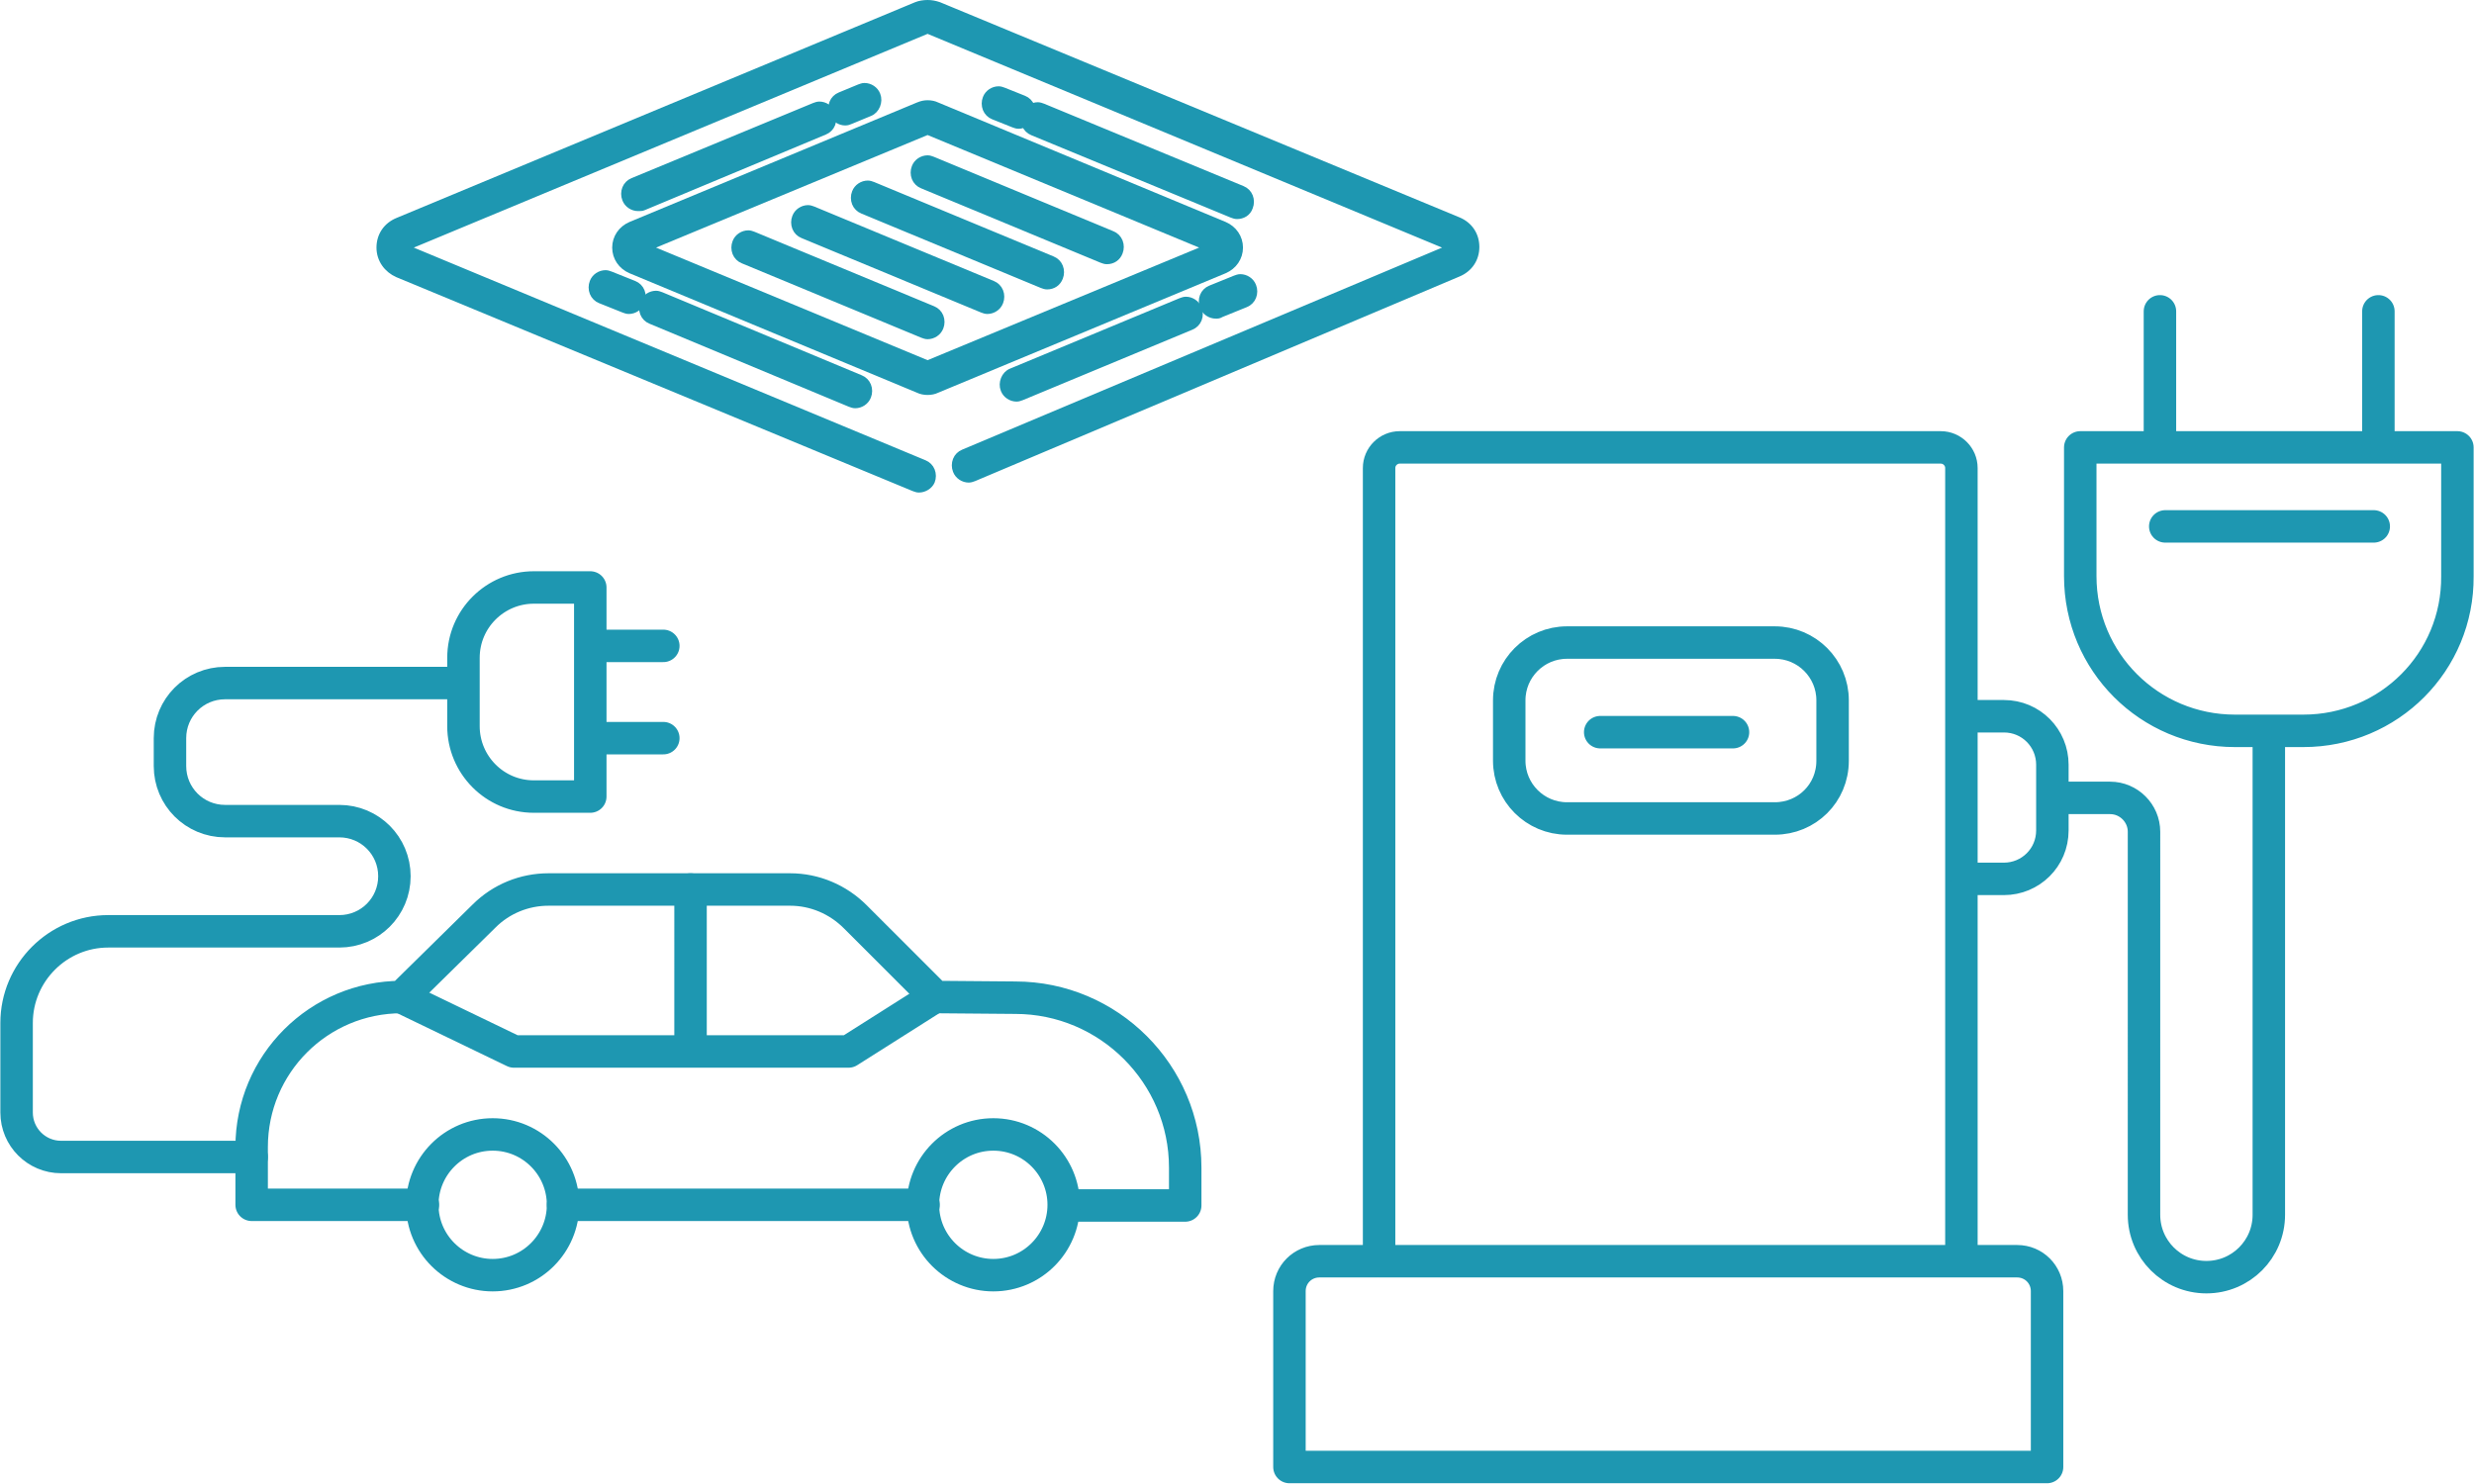
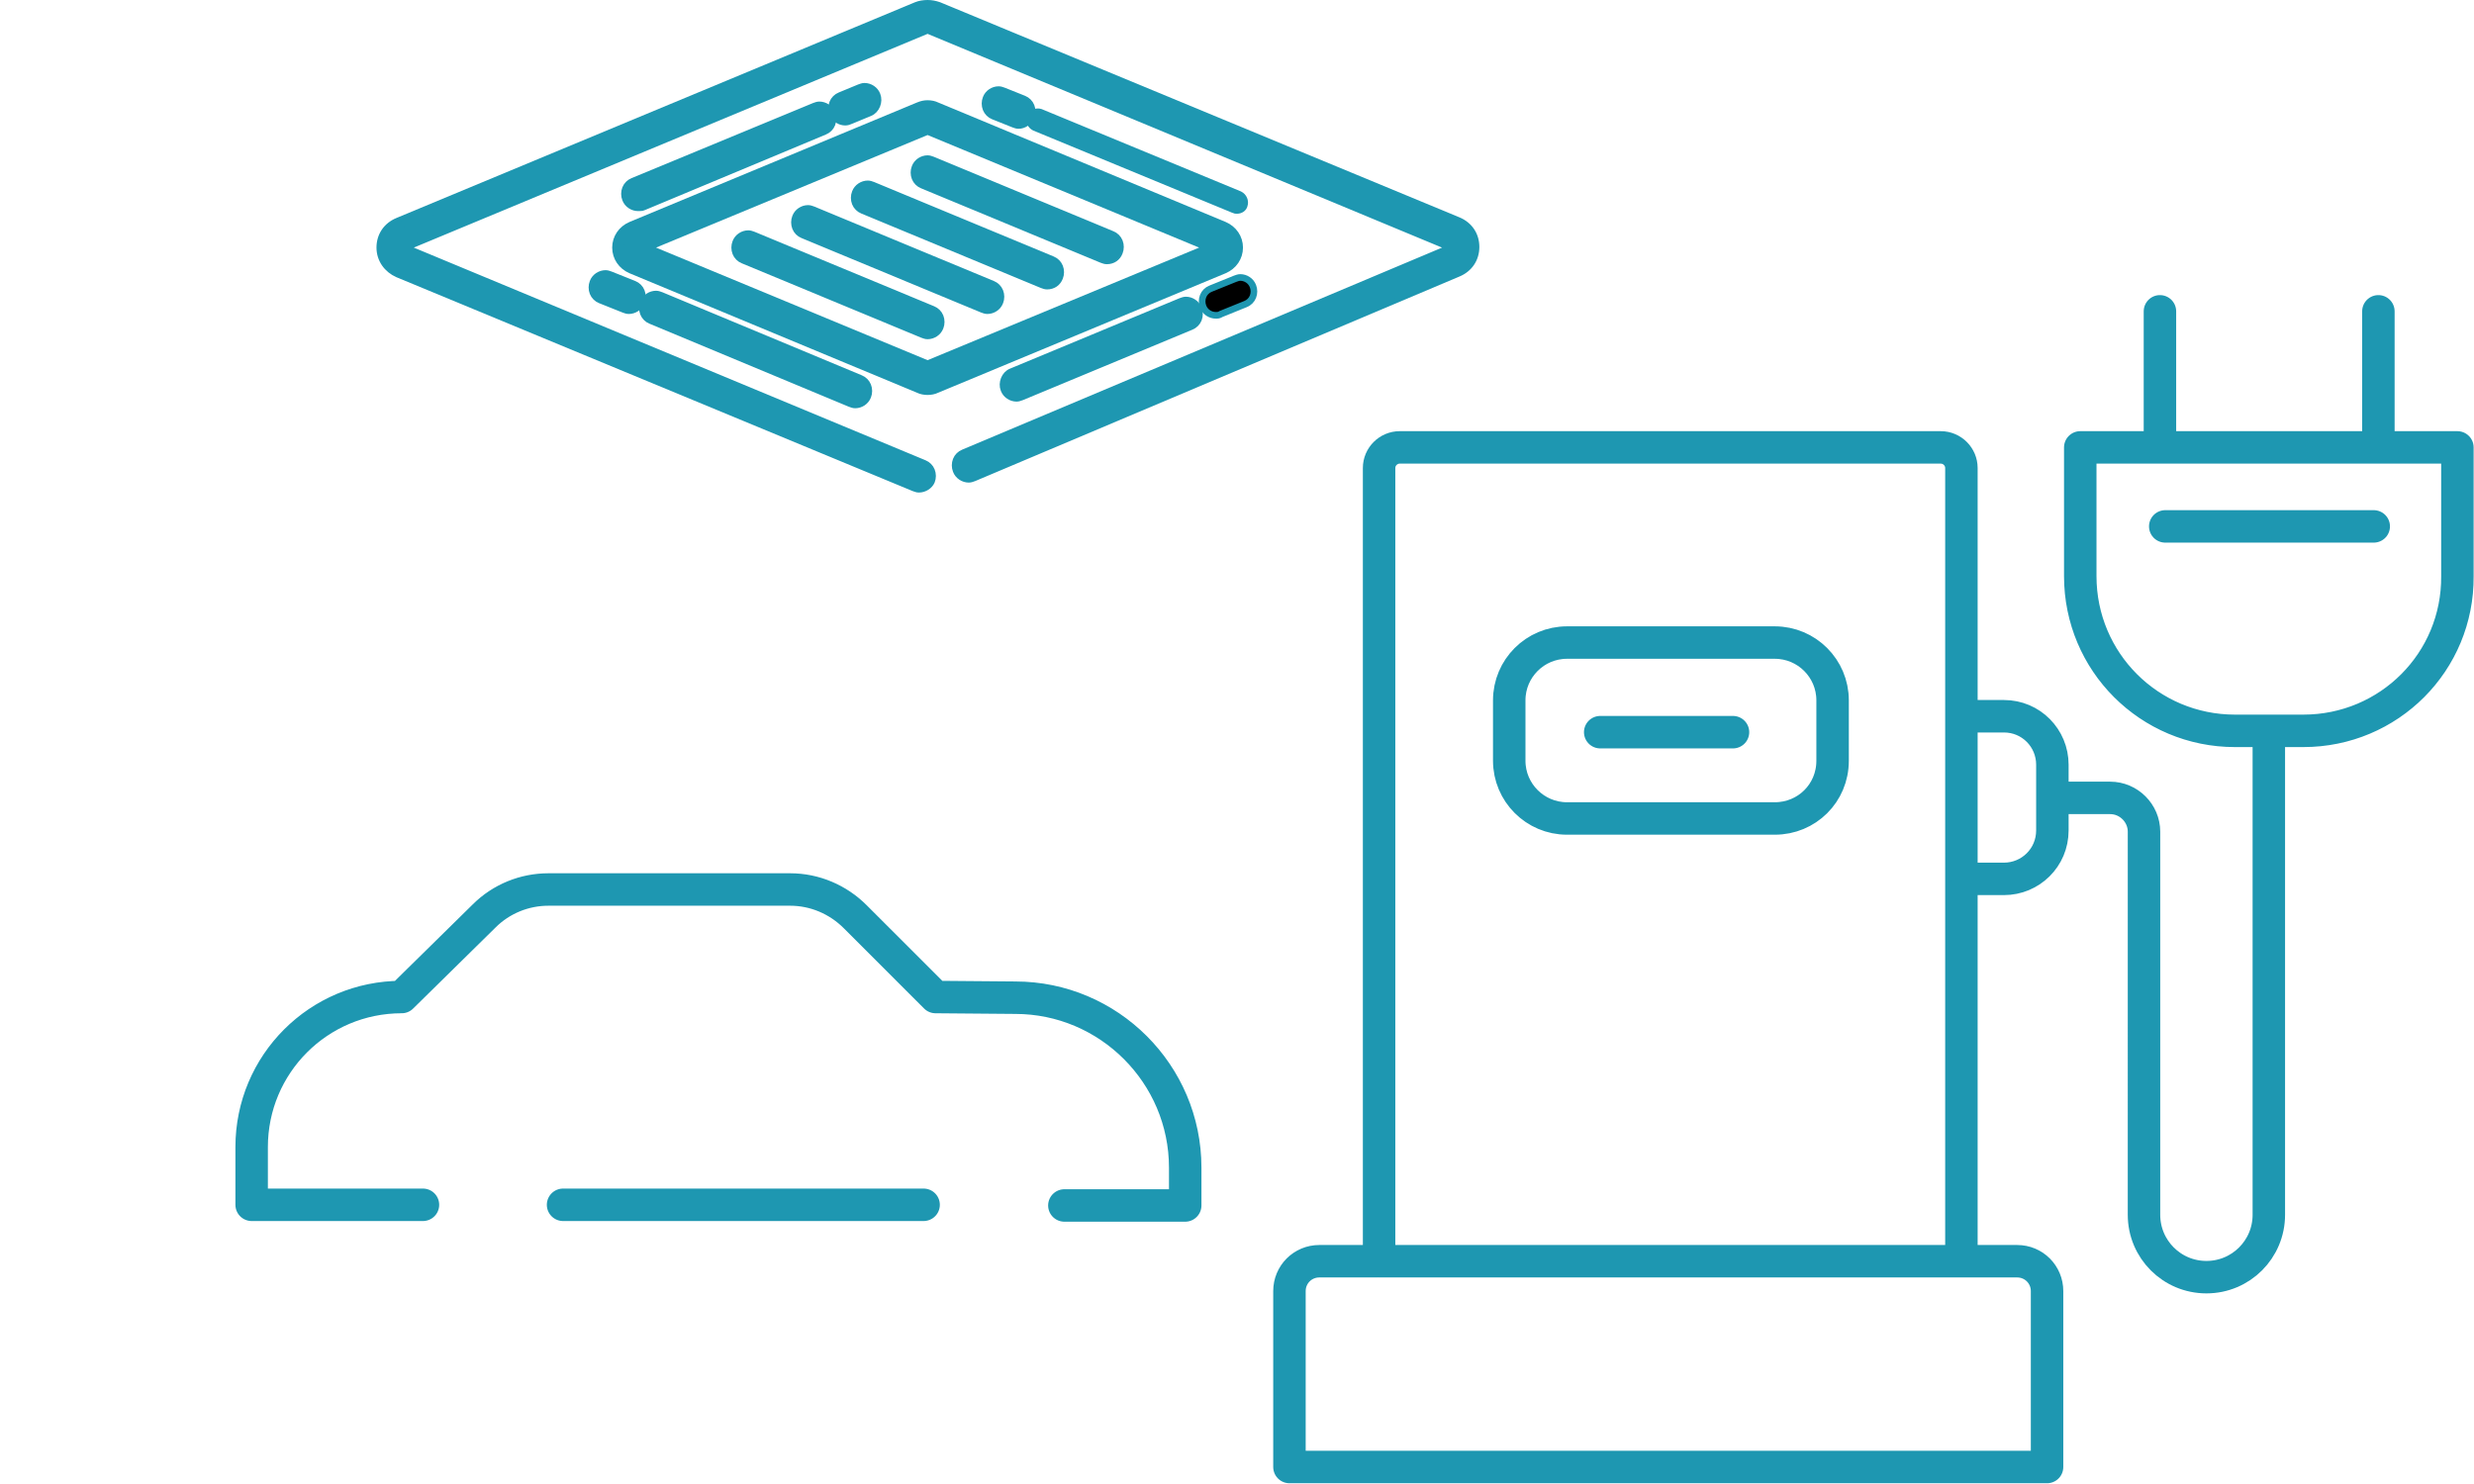
<svg xmlns="http://www.w3.org/2000/svg" xml:space="preserve" id="レイヤー_1" x="0" y="0" version="1.1" viewBox="0 0 372.6 223.5">
  <style>.st0,.st2{fill:#1e97b1;stroke:#1e97b1;stroke-miterlimit:10}.st2{fill:none;stroke-width:4.889;stroke-linecap:round;stroke-linejoin:round}</style>
  <path d="M138.4 73.7c-.3 0-.5-.1-.8-.2L59.9 41.3c-1.6-.7-2.7-2.2-2.7-4s1-3.3 2.7-4L138 .8c.5-.2 1.1-.3 1.7-.3s1.1.1 1.7.3l78.2 32.4c1.7.7 2.7 2.2 2.7 4s-1 3.3-2.7 4L146.7 72c-.3.1-.5.2-.8.2-.8 0-1.6-.5-1.9-1.3-.2-.5-.2-1.1 0-1.6s.6-.9 1.1-1.1L218 37.5c.1 0 .1-.1.1-.2s-.1-.2-.1-.2L139.8 4.6h-.2L61.5 37.1s-.1.1-.1.2.1.2.1.2l77.7 32.3c.5.2.9.6 1.1 1.1s.2 1.1 0 1.6c-.3.7-1.1 1.2-1.9 1.2" class="st0" />
  <path d="M138.4 72.9c-.2 0-.3 0-.5-.1L60.2 40.5c-1.3-.5-2.2-1.8-2.2-3.2 0-1.5.8-2.7 2.2-3.3l78.2-32.4q1.35-.6 2.7 0L219.2 34c1.3.6 2.2 1.8 2.2 3.3 0 1.4-.8 2.7-2.2 3.3l-72.9 30.7c-.6.3-1.4 0-1.6-.7-.3-.6 0-1.4.7-1.6l72.9-30.7c.6-.2.6-.8.6-1s0-.7-.6-1L140.1 3.9c-.3-.1-.5-.1-.8 0L61.1 36.3c-.6.2-.6.8-.6 1s0 .7.6 1l77.7 32.3c.6.3.9 1 .7 1.6-.2.4-.6.7-1.1.7" class="st0" />
  <path d="M139.7 59c-.5 0-1-.1-1.4-.3L95 40.7c-1.4-.6-2.3-1.9-2.3-3.4s.9-2.8 2.3-3.4l43.3-18c.5-.2.9-.3 1.4-.3s1 .1 1.4.3l43.3 18c1.4.6 2.3 1.9 2.3 3.4s-.9 2.8-2.3 3.4l-43.3 18c-.4.2-.9.3-1.4.3m0-4.2 42.2-17.5-42.2-17.5-42.2 17.5z" class="st0" />
  <path d="M139.7 58.1c-.4 0-.8-.1-1.1-.2l-43.3-18c-1.1-.4-1.8-1.5-1.8-2.7s.7-2.2 1.8-2.7l43.3-18c.7-.3 1.5-.3 2.2 0l43.3 18c1.1.4 1.8 1.5 1.8 2.7s-.7 2.2-1.8 2.7l-43.3 18c-.4.2-.7.2-1.1.2m0-39.2h-.2l-43.3 18c-.1.1-.2.3-.2.4s0 .3.2.4l43.3 18h.3l43.3-18c.2-.1.2-.2.2-.4 0-.1 0-.3-.2-.4l-43.3-18h-.1M153.1 60c-.8 0-1.6-.5-1.9-1.3-.4-1 .1-2.3 1.1-2.7l25.5-10.6c.3-.1.5-.2.8-.2.8 0 1.6.5 1.9 1.3.2.5.2 1.1 0 1.6s-.6.9-1.1 1.1l-25.5 10.6c-.3.1-.5.2-.8.2" class="st0" />
  <path d="M153.1 59.2c-.5 0-1-.3-1.1-.8-.3-.6 0-1.4.7-1.6l25.5-10.6c.6-.3 1.4 0 1.6.7.3.6 0 1.4-.7 1.6l-25.5 10.6c-.2 0-.4.1-.5.1" class="st0" />
  <path d="M183.1 47.5c-.8 0-1.6-.5-1.9-1.3-.2-.5-.2-1.1 0-1.6s.6-.9 1.1-1.1L186 42c.3-.1.5-.2.8-.2.8 0 1.6.5 1.9 1.3.2.5.2 1.1 0 1.6s-.6.9-1.1 1.1l-3.7 1.5c-.3.2-.5.2-.8.2" style="stroke:#1e97b1;stroke-miterlimit:10" />
-   <path d="M183.1 46.7c-.5 0-1-.3-1.1-.8-.3-.6 0-1.4.7-1.6l3.7-1.5c.6-.3 1.4 0 1.6.7.3.6 0 1.4-.7 1.6l-3.7 1.5c-.2.1-.4.1-.5.1m3.2-14.2c-.3 0-.5-.1-.8-.2l-30-12.4c-.5-.2-.9-.6-1.1-1.1s-.2-1.1 0-1.6c.3-.8 1.1-1.3 1.9-1.3.3 0 .5.1.8.2l30 12.4c.5.2.9.6 1.1 1.1s.2 1.1 0 1.6c-.3.9-1.1 1.3-1.9 1.3" class="st0" />
  <path d="M186.3 31.7c-.2 0-.3 0-.5-.1l-30-12.4c-.6-.3-.9-1-.7-1.6.3-.6 1-.9 1.6-.7l30 12.4c.6.3.9 1 .7 1.6-.1.5-.6.8-1.1.8" class="st0" />
  <path d="M153.4 18.9c-.3 0-.5-.1-.8-.2l-3-1.2c-.5-.2-.9-.6-1.1-1.1s-.2-1.1 0-1.6c.3-.8 1.1-1.3 1.9-1.3.3 0 .5.1.8.2l3 1.2c.5.2.9.6 1.1 1.1s.2 1.1 0 1.6c-.4.8-1.1 1.3-1.9 1.3" class="st0" />
  <path d="M153.4 18.1c-.2 0-.3 0-.5-.1l-3-1.2c-.6-.3-.9-1-.7-1.6.3-.6 1-.9 1.6-.7l3 1.2c.6.3.9 1 .7 1.6-.2.5-.7.8-1.1.8m-26.1.3c-.8 0-1.6-.5-1.9-1.3-.2-.5-.2-1.1 0-1.6s.6-.9 1.1-1.1l2.9-1.2c.3-.1.5-.2.8-.2.8 0 1.6.5 1.9 1.3.4 1-.1 2.3-1.1 2.7l-2.9 1.2c-.2.1-.5.2-.8.2" class="st0" />
  <path d="M127.3 17.6c-.5 0-1-.3-1.2-.8-.3-.6 0-1.4.7-1.6l2.9-1.2c.6-.3 1.4 0 1.6.7.3.6 0 1.4-.7 1.6l-2.9 1.2c-.1.1-.2.1-.4.1M96.1 31.3c-.8 0-1.6-.5-1.9-1.3-.2-.5-.2-1.1 0-1.6s.6-.9 1.1-1.1L122.6 16c.3-.1.5-.2.8-.2.8 0 1.6.5 1.9 1.3.2.5.2 1.1 0 1.6s-.6.9-1.1 1.1L96.9 31.2c-.2.1-.5.1-.8.1" class="st0" />
  <path d="M96.1 30.5c-.5 0-1-.3-1.2-.8-.3-.6 0-1.4.7-1.6l27.3-11.3c.6-.3 1.4 0 1.6.7.3.6 0 1.4-.7 1.6L96.6 30.4c-.1.1-.3.1-.5.1m-1.4 16.3c-.3 0-.5-.1-.8-.2l-3.5-1.4c-.5-.2-.9-.6-1.1-1.1s-.2-1.1 0-1.6c.3-.8 1.1-1.3 1.9-1.3.3 0 .5.1.8.2l3.5 1.4c.5.2.9.6 1.1 1.1s.2 1.1 0 1.6c-.3.8-1.1 1.3-1.9 1.3" class="st0" />
  <path d="M94.7 46c-.2 0-.3 0-.5-.1l-3.5-1.4c-.6-.3-.9-1-.7-1.6.3-.6 1-.9 1.6-.7l3.5 1.4c.6.3.9 1 .7 1.6-.2.5-.6.8-1.1.8m34.1 15c-.3 0-.5-.1-.8-.2L98 48.3c-.5-.2-.9-.6-1.1-1.1s-.2-1.1 0-1.6c.3-.8 1.1-1.3 1.9-1.3.3 0 .5.1.8.2l30 12.5c.5.2.9.6 1.1 1.1s.2 1.1 0 1.6c-.3.8-1.1 1.3-1.9 1.3" class="st0" />
  <path d="M128.8 60.1c-.2 0-.3 0-.5-.1l-30-12.5c-.6-.3-.9-1-.7-1.6.3-.6 1-.9 1.6-.7l30 12.5c.6.3.9 1 .7 1.6s-.6.8-1.1.8m10.9-9.5c-.3 0-.5-.1-.8-.2l-27-11.2c-.5-.2-.9-.6-1.1-1.1s-.2-1.1 0-1.6c.3-.8 1.1-1.3 1.9-1.3.3 0 .5.1.8.2l27 11.2c.5.2.9.6 1.1 1.1s.2 1.1 0 1.6c-.3.8-1.1 1.3-1.9 1.3" class="st0" />
  <path d="M139.7 49.8c-.2 0-.3 0-.5-.1l-27-11.2c-.6-.3-.9-1-.7-1.6.3-.6 1-.9 1.6-.7l27 11.2c.6.3.9 1 .7 1.6-.2.5-.6.8-1.1.8m9-3c-.3 0-.5-.1-.8-.2l-27-11.2c-.5-.2-.9-.6-1.1-1.1s-.2-1.1 0-1.6c.3-.8 1.1-1.3 1.9-1.3.3 0 .5.1.8.2l27 11.2c.5.2.9.6 1.1 1.1s.2 1.1 0 1.6c-.3.8-1.1 1.3-1.9 1.3" class="st0" />
  <path d="M148.7 46c-.2 0-.3 0-.5-.1l-27-11.2c-.6-.3-.9-1-.7-1.6.3-.6 1-.9 1.6-.7l27 11.2c.6.3.9 1 .7 1.6-.1.5-.6.8-1.1.8m9-2.9c-.3 0-.5-.1-.8-.2l-27-11.2c-.5-.2-.9-.6-1.1-1.1s-.2-1.1 0-1.6c.3-.8 1.1-1.3 1.9-1.3.3 0 .5.1.8.2l27 11.2c.5.2.9.6 1.1 1.1s.2 1.1 0 1.6c-.3.8-1 1.3-1.9 1.3" class="st0" />
  <path d="M157.7 42.3c-.2 0-.3 0-.5-.1l-27-11.2c-.6-.3-.9-1-.7-1.6.3-.6 1-.9 1.6-.7l27 11.2c.6.3.9 1 .7 1.6-.1.5-.6.8-1.1.8m9-3c-.3 0-.5-.1-.8-.2l-27-11.2c-.5-.2-.9-.6-1.1-1.1s-.2-1.1 0-1.6c.3-.8 1.1-1.3 1.9-1.3.3 0 .5.1.8.2l27 11.2c.5.2.9.6 1.1 1.1s.2 1.1 0 1.6c-.3.8-1 1.3-1.9 1.3" class="st0" />
  <path d="M166.7 38.5c-.2 0-.3 0-.5-.1l-27-11.2c-.6-.3-.9-1-.7-1.6.3-.6 1-.9 1.6-.7l27 11.2c.6.3.9 1 .7 1.6-.1.5-.6.8-1.1.8" class="st0" />
  <path d="M295.5 190h-87.8V70.5c0-1.7 1.4-3.1 3.1-3.1h81.5c1.7 0 3.1 1.4 3.1 3.1V190zm-88.2 0h-8.6c-2.5 0-4.5 2-4.5 4.5V221h114.1v-26.5c0-2.5-2-4.5-4.5-4.5h-8.6" class="st2" />
  <path d="M267.3 123.3H236c-4.8 0-8.7-3.9-8.7-8.7v-9.1c0-4.8 3.9-8.7 8.7-8.7h31.3c4.8 0 8.7 3.9 8.7 8.7v9.1c0 4.9-3.9 8.7-8.7 8.7m-26.3-13h20m35.2-2.4h5.6c4.1 0 7.3 3.3 7.3 7.3v9.9c0 4.1-3.3 7.3-7.3 7.3h-5.6m12.9-12.2h8.7c2.8 0 5.1 2.3 5.1 5.1V183c0 5.2 4.2 9.4 9.4 9.4s9.4-4.2 9.4-9.4v-72.2m5.2-.7h-10.3c-12.9 0-23.3-10.4-23.3-23.3V67.4h56.8v19.4c.1 12.9-10.3 23.3-23.2 23.3m-21.6-63.2v20.5m32.9-20.5v20.5m-32.1 11.9h31.4M63.7 181.5H37.9v-8.7c0-12.5 10.1-22.6 22.6-22.6L72.9 138c2.6-2.6 6.1-4 9.7-4H119c3.7 0 7.2 1.5 9.8 4.1l12.1 12.1 12 .1c14.1 0 25.6 11.5 25.6 25.6v5.7h-18.2m-21.2-.1H84.8" class="st2" />
-   <path d="m60.4 150.2 17 8.2h50.4l13.1-8.3m-36.9 8.3V134m-19.2 47.5c0 5.8-4.7 10.6-10.6 10.6-5.8 0-10.6-4.7-10.6-10.6 0-5.8 4.7-10.6 10.6-10.6s10.6 4.8 10.6 10.6m75.4 0c0 5.8-4.7 10.6-10.6 10.6-5.8 0-10.6-4.7-10.6-10.6 0-5.8 4.7-10.6 10.6-10.6s10.6 4.8 10.6 10.6M68 102.9H33.9c-4.6 0-8.3 3.7-8.3 8.3v4.2c0 4.6 3.7 8.3 8.3 8.3h17.2c4.6 0 8.3 3.7 8.3 8.3s-3.7 8.3-8.3 8.3H16.3c-7.6 0-13.8 6.2-13.8 13.8v13.5c0 3.7 3 6.7 6.7 6.7h28.7m51-54.3h-8.5c-5.9 0-10.6-4.8-10.6-10.6V99.1c0-5.9 4.8-10.6 10.6-10.6h8.5zm0-22.7h11m-11 13.9h11" class="st2" />
</svg>